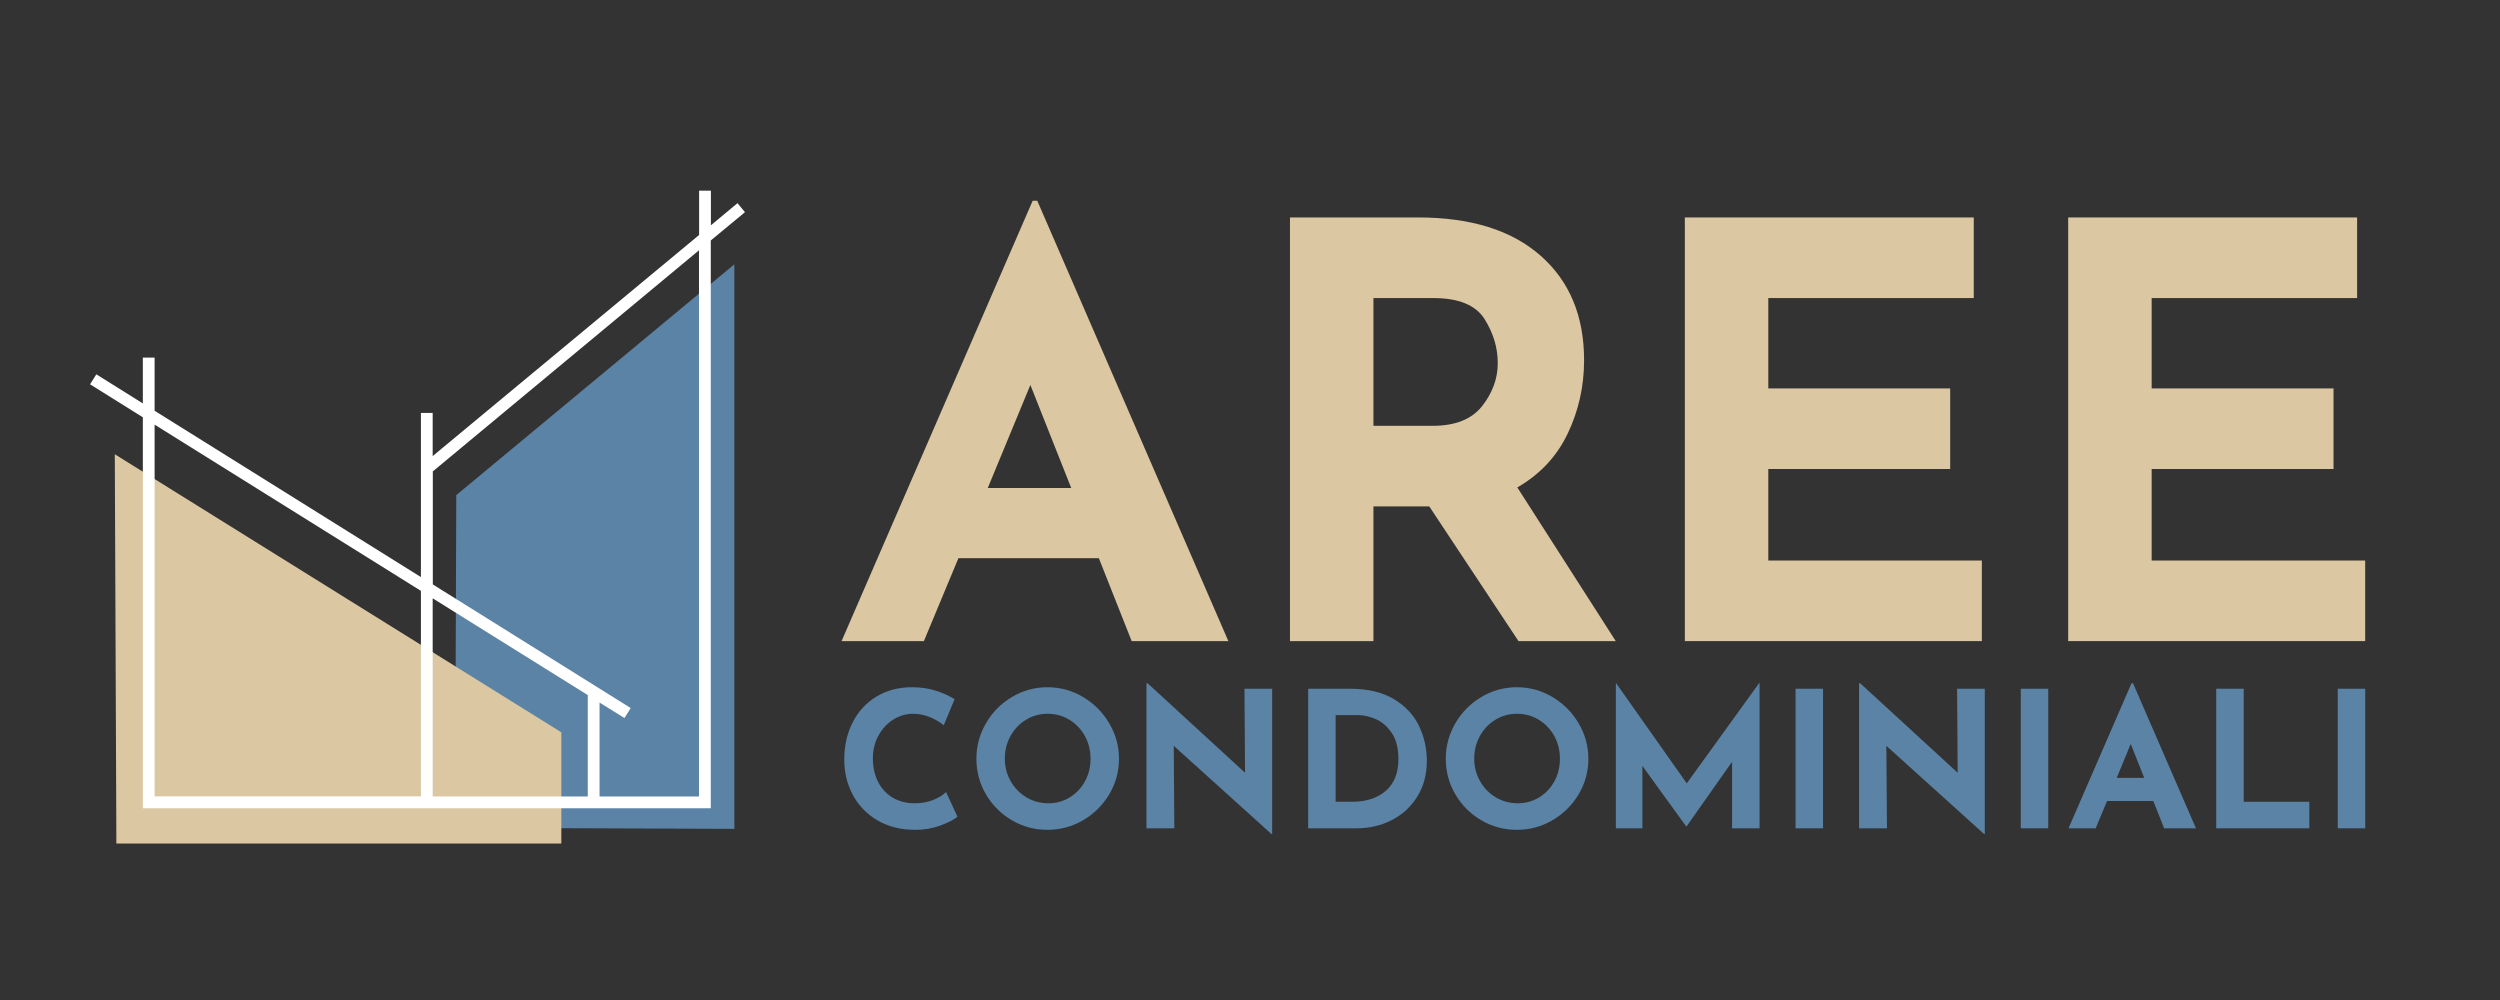
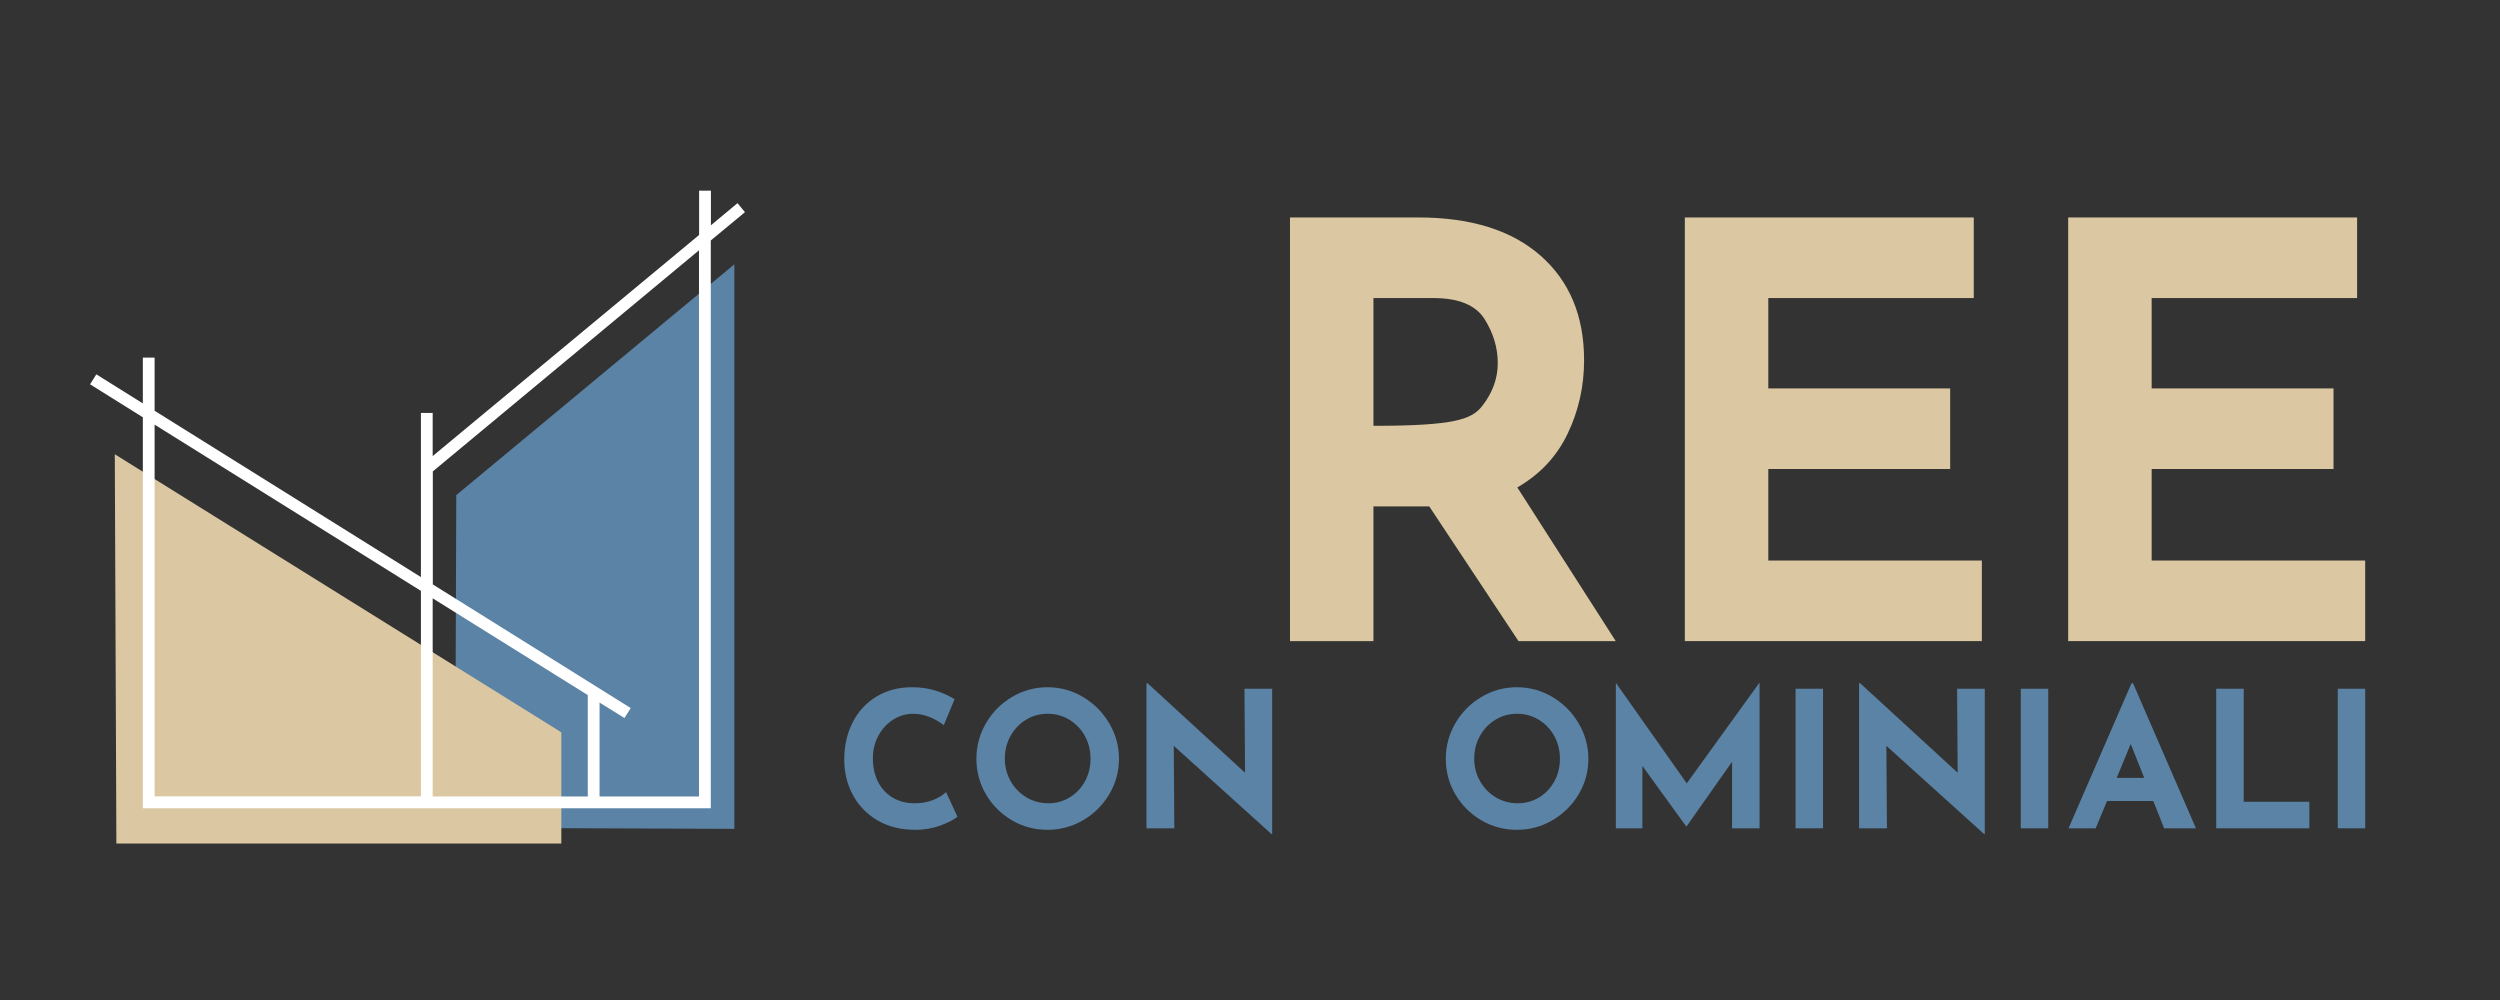
<svg xmlns="http://www.w3.org/2000/svg" width="500" zoomAndPan="magnify" viewBox="0 0 375 150" height="200" preserveAspectRatio="xMidYMid meet">
  <rect x="0" y="0" width="375" height="150" fill="#333333" stroke="none" />
  <defs>
    <g />
    <clipPath id="1dc819f0fc">
      <path d="M 17 68 L 85 68 L 85 126.855 L 17 126.855 Z M 17 68 " clip-rule="nonzero" />
    </clipPath>
    <clipPath id="249d54e86e">
      <path d="M 13.5 28.605 L 111.75 28.605 L 111.75 122 L 13.5 122 Z M 13.5 28.605 " clip-rule="nonzero" />
    </clipPath>
  </defs>
  <path fill="#5b83a6" d="M 68.441 74.266 L 68.266 124.168 L 110.152 124.328 L 110.152 39.648 Z M 68.441 74.266 " fill-opacity="1" fill-rule="nonzero" />
  <g clip-path="url(#1dc819f0fc)">
    <path fill="#dbc7a1" d="M 17.457 126.527 L 84.199 126.527 L 84.199 109.848 L 17.219 68.137 Z M 17.457 126.527 " fill-opacity="1" fill-rule="nonzero" />
  </g>
  <g clip-path="url(#249d54e86e)">
    <path fill="#ffffff" d="M 111.742 31.828 L 110.625 30.473 L 106.637 33.793 L 106.637 28.605 L 104.867 28.605 L 104.867 35.246 L 64.902 68.41 L 64.902 61.945 L 63.137 61.945 L 63.137 86.562 L 23.191 61.613 L 23.191 53.637 L 21.426 53.637 L 21.426 60.512 L 14.449 56.148 L 13.508 57.645 L 21.426 62.594 L 21.426 121.242 L 106.617 121.242 L 106.617 36.07 Z M 23.191 63.695 L 63.137 88.629 L 63.137 119.453 L 23.191 119.453 Z M 64.902 119.473 L 64.902 89.746 L 88.168 104.266 L 88.168 119.473 Z M 104.848 119.473 L 89.934 119.473 L 89.934 105.387 L 93.668 107.703 L 94.609 106.211 L 64.922 87.664 L 64.922 70.711 L 104.848 37.543 Z M 104.848 119.473 " fill-opacity="1" fill-rule="nonzero" />
  </g>
  <g fill="#dbc7a1" fill-opacity="1">
    <g transform="translate(125.2, 96.166)">
      <g>
-         <path d="M 39.629 -12.434 L 18.562 -12.434 L 13.383 0 L 1.035 0 L 29.699 -66.051 L 30.391 -66.051 L 59.055 0 L 44.551 0 Z M 35.484 -22.965 L 29.355 -38.422 L 22.965 -22.965 Z M 35.484 -22.965 " />
-       </g>
+         </g>
    </g>
  </g>
  <g fill="#dbc7a1" fill-opacity="1">
    <g transform="translate(185.293, 96.166)">
      <g>
-         <path d="M 42.48 0 L 29.098 -20.203 L 20.723 -20.203 L 20.723 0 L 8.203 0 L 8.203 -63.547 L 27.457 -63.547 C 35.34 -63.547 41.457 -61.633 45.805 -57.805 C 50.148 -53.977 52.32 -48.754 52.32 -42.133 C 52.32 -38.219 51.5 -34.551 49.859 -31.125 C 48.223 -27.699 45.703 -25.008 42.305 -23.051 L 57.07 0 Z M 20.723 -32.293 L 29.613 -32.293 C 33.012 -32.293 35.484 -33.285 37.039 -35.27 C 38.594 -37.254 39.371 -39.398 39.371 -41.703 C 39.371 -44.004 38.707 -46.207 37.387 -48.309 C 36.062 -50.406 33.5 -51.457 29.699 -51.457 L 20.723 -51.457 Z M 20.723 -32.293 " />
+         <path d="M 42.48 0 L 29.098 -20.203 L 20.723 -20.203 L 20.723 0 L 8.203 0 L 8.203 -63.547 L 27.457 -63.547 C 35.34 -63.547 41.457 -61.633 45.805 -57.805 C 50.148 -53.977 52.32 -48.754 52.32 -42.133 C 52.32 -38.219 51.5 -34.551 49.859 -31.125 C 48.223 -27.699 45.703 -25.008 42.305 -23.051 L 57.07 0 Z M 20.723 -32.293 C 33.012 -32.293 35.484 -33.285 37.039 -35.27 C 38.594 -37.254 39.371 -39.398 39.371 -41.703 C 39.371 -44.004 38.707 -46.207 37.387 -48.309 C 36.062 -50.406 33.5 -51.457 29.699 -51.457 L 20.723 -51.457 Z M 20.723 -32.293 " />
      </g>
    </g>
  </g>
  <g fill="#dbc7a1" fill-opacity="1">
    <g transform="translate(244.522, 96.166)">
      <g>
        <path d="M 51.543 -63.547 L 51.543 -51.457 L 20.723 -51.457 L 20.723 -37.902 L 48.004 -37.902 L 48.004 -25.816 L 20.723 -25.816 L 20.723 -12.086 L 52.754 -12.086 L 52.754 0 L 8.203 0 L 8.203 -63.547 Z M 51.543 -63.547 " />
      </g>
    </g>
  </g>
  <g fill="#dbc7a1" fill-opacity="1">
    <g transform="translate(302.024, 96.166)">
      <g>
        <path d="M 51.543 -63.547 L 51.543 -51.457 L 20.723 -51.457 L 20.723 -37.902 L 48.004 -37.902 L 48.004 -25.816 L 20.723 -25.816 L 20.723 -12.086 L 52.754 -12.086 L 52.754 0 L 8.203 0 L 8.203 -63.547 Z M 51.543 -63.547 " />
      </g>
    </g>
  </g>
  <g fill="#5b83a6" fill-opacity="1">
    <g transform="translate(125.217, 124.245)">
      <g>
        <path d="M 18.402 -1.734 C 17.871 -1.297 17.027 -0.863 15.871 -0.426 C 14.715 0.008 13.453 0.227 12.086 0.227 C 9.906 0.227 8.012 -0.246 6.398 -1.195 C 4.789 -2.141 3.555 -3.418 2.703 -5.02 C 1.848 -6.621 1.422 -8.379 1.422 -10.297 C 1.422 -12.398 1.848 -14.277 2.703 -15.926 C 3.555 -17.578 4.75 -18.859 6.285 -19.781 C 7.82 -20.699 9.594 -21.16 11.605 -21.16 C 12.875 -21.16 14.051 -20.988 15.129 -20.648 C 16.211 -20.305 17.16 -19.879 17.973 -19.367 L 16.352 -15.473 C 14.855 -16.609 13.32 -17.18 11.746 -17.18 C 10.684 -17.18 9.688 -16.883 8.758 -16.297 C 7.832 -15.707 7.09 -14.906 6.543 -13.895 C 5.992 -12.879 5.715 -11.754 5.715 -10.523 C 5.715 -9.176 5.973 -7.996 6.484 -6.98 C 6.996 -5.969 7.727 -5.176 8.676 -4.605 C 9.621 -4.039 10.73 -3.754 12 -3.754 C 13.027 -3.754 13.945 -3.922 14.762 -4.25 C 15.574 -4.582 16.219 -4.977 16.695 -5.434 Z M 18.402 -1.734 " />
      </g>
    </g>
  </g>
  <g fill="#5b83a6" fill-opacity="1">
    <g transform="translate(145.037, 124.245)">
      <g>
        <path d="M 1.422 -10.438 C 1.422 -12.332 1.902 -14.105 2.859 -15.758 C 3.816 -17.406 5.113 -18.719 6.754 -19.695 C 8.395 -20.672 10.172 -21.16 12.086 -21.16 C 14.004 -21.16 15.781 -20.672 17.418 -19.695 C 19.059 -18.719 20.367 -17.406 21.344 -15.758 C 22.32 -14.105 22.809 -12.332 22.809 -10.438 C 22.809 -8.504 22.32 -6.723 21.344 -5.09 C 20.367 -3.461 19.059 -2.168 17.418 -1.207 C 15.781 -0.25 14.004 0.227 12.086 0.227 C 10.152 0.227 8.371 -0.25 6.742 -1.207 C 5.109 -2.168 3.816 -3.461 2.859 -5.09 C 1.902 -6.723 1.422 -8.504 1.422 -10.438 Z M 5.688 -10.438 C 5.688 -9.223 5.977 -8.105 6.555 -7.082 C 7.133 -6.059 7.922 -5.246 8.918 -4.648 C 9.91 -4.055 11.016 -3.754 12.23 -3.754 C 13.406 -3.754 14.477 -4.055 15.441 -4.648 C 16.41 -5.246 17.168 -6.055 17.719 -7.066 C 18.27 -8.082 18.543 -9.207 18.543 -10.438 C 18.543 -11.688 18.258 -12.828 17.691 -13.852 C 17.121 -14.875 16.348 -15.684 15.371 -16.281 C 14.395 -16.879 13.309 -17.18 12.117 -17.18 C 10.922 -17.18 9.836 -16.879 8.859 -16.281 C 7.883 -15.684 7.109 -14.875 6.543 -13.852 C 5.973 -12.828 5.688 -11.688 5.688 -10.438 Z M 5.688 -10.438 " />
      </g>
    </g>
  </g>
  <g fill="#5b83a6" fill-opacity="1">
    <g transform="translate(169.265, 124.245)">
      <g>
        <path d="M 21.559 -20.934 L 21.559 0.852 L 21.445 0.852 L 6.797 -12.371 L 6.883 0 L 2.703 0 L 2.703 -21.758 L 2.871 -21.758 L 17.492 -8.332 L 17.406 -20.934 Z M 21.559 -20.934 " />
      </g>
    </g>
  </g>
  <g fill="#5b83a6" fill-opacity="1">
    <g transform="translate(193.521, 124.245)">
      <g>
-         <path d="M 2.703 -20.934 L 8.957 -20.934 C 11.633 -20.934 13.832 -20.414 15.559 -19.383 C 17.281 -18.348 18.539 -17.012 19.324 -15.371 C 20.113 -13.73 20.504 -11.973 20.504 -10.098 C 20.504 -8.086 20.031 -6.312 19.082 -4.777 C 18.137 -3.242 16.859 -2.062 15.258 -1.238 C 13.656 -0.414 11.898 0 9.984 0 L 2.703 0 Z M 9.273 -3.98 C 11.414 -3.98 13.109 -4.531 14.363 -5.633 C 15.613 -6.73 16.238 -8.312 16.238 -10.379 C 16.238 -12.051 15.895 -13.375 15.203 -14.363 C 14.508 -15.348 13.703 -16.031 12.785 -16.41 C 11.863 -16.789 10.996 -16.98 10.184 -16.98 L 6.824 -16.98 L 6.824 -3.98 Z M 9.273 -3.98 " />
-       </g>
+         </g>
    </g>
  </g>
  <g fill="#5b83a6" fill-opacity="1">
    <g transform="translate(215.446, 124.245)">
      <g>
        <path d="M 1.422 -10.438 C 1.422 -12.332 1.902 -14.105 2.859 -15.758 C 3.816 -17.406 5.113 -18.719 6.754 -19.695 C 8.395 -20.672 10.172 -21.16 12.086 -21.16 C 14.004 -21.16 15.781 -20.672 17.418 -19.695 C 19.059 -18.719 20.367 -17.406 21.344 -15.758 C 22.32 -14.105 22.809 -12.332 22.809 -10.438 C 22.809 -8.504 22.32 -6.723 21.344 -5.09 C 20.367 -3.461 19.059 -2.168 17.418 -1.207 C 15.781 -0.25 14.004 0.227 12.086 0.227 C 10.152 0.227 8.371 -0.25 6.742 -1.207 C 5.109 -2.168 3.816 -3.461 2.859 -5.09 C 1.902 -6.723 1.422 -8.504 1.422 -10.438 Z M 5.688 -10.438 C 5.688 -9.223 5.977 -8.105 6.555 -7.082 C 7.133 -6.059 7.922 -5.246 8.918 -4.648 C 9.91 -4.055 11.016 -3.754 12.23 -3.754 C 13.406 -3.754 14.477 -4.055 15.441 -4.648 C 16.41 -5.246 17.168 -6.055 17.719 -7.066 C 18.27 -8.082 18.543 -9.207 18.543 -10.438 C 18.543 -11.688 18.258 -12.828 17.691 -13.852 C 17.121 -14.875 16.348 -15.684 15.371 -16.281 C 14.395 -16.879 13.309 -17.18 12.117 -17.18 C 10.922 -17.18 9.836 -16.879 8.859 -16.281 C 7.883 -15.684 7.109 -14.875 6.543 -13.852 C 5.973 -12.828 5.688 -11.688 5.688 -10.438 Z M 5.688 -10.438 " />
      </g>
    </g>
  </g>
  <g fill="#5b83a6" fill-opacity="1">
    <g transform="translate(239.674, 124.245)">
      <g>
        <path d="M 24.262 -21.785 L 24.262 0 L 20.137 0 L 20.137 -9.984 L 13.309 -0.285 L 13.254 -0.285 L 6.684 -9.355 L 6.684 0 L 2.703 0 L 2.703 -21.785 L 2.73 -21.785 L 13.34 -6.742 L 24.203 -21.785 Z M 24.262 -21.785 " />
      </g>
    </g>
  </g>
  <g fill="#5b83a6" fill-opacity="1">
    <g transform="translate(266.632, 124.245)">
      <g>
        <path d="M 2.703 -20.934 L 6.824 -20.934 L 6.824 0 L 2.703 0 Z M 2.703 -20.934 " />
      </g>
    </g>
  </g>
  <g fill="#5b83a6" fill-opacity="1">
    <g transform="translate(276.158, 124.245)">
      <g>
        <path d="M 21.559 -20.934 L 21.559 0.852 L 21.445 0.852 L 6.797 -12.371 L 6.883 0 L 2.703 0 L 2.703 -21.758 L 2.871 -21.758 L 17.492 -8.332 L 17.406 -20.934 Z M 21.559 -20.934 " />
      </g>
    </g>
  </g>
  <g fill="#5b83a6" fill-opacity="1">
    <g transform="translate(300.414, 124.245)">
      <g>
        <path d="M 2.703 -20.934 L 6.824 -20.934 L 6.824 0 L 2.703 0 Z M 2.703 -20.934 " />
      </g>
    </g>
  </g>
  <g fill="#5b83a6" fill-opacity="1">
    <g transform="translate(309.941, 124.245)">
      <g>
        <path d="M 13.055 -4.094 L 6.113 -4.094 L 4.41 0 L 0.34 0 L 9.785 -21.758 L 10.012 -21.758 L 19.453 0 L 14.676 0 Z M 11.688 -7.566 L 9.668 -12.656 L 7.566 -7.566 Z M 11.688 -7.566 " />
      </g>
    </g>
  </g>
  <g fill="#5b83a6" fill-opacity="1">
    <g transform="translate(329.732, 124.245)">
      <g>
        <path d="M 6.824 -20.934 L 6.824 -3.98 L 16.668 -3.98 L 16.668 0 L 2.703 0 L 2.703 -20.934 Z M 6.824 -20.934 " />
      </g>
    </g>
  </g>
  <g fill="#5b83a6" fill-opacity="1">
    <g transform="translate(347.96, 124.245)">
      <g>
        <path d="M 2.703 -20.934 L 6.824 -20.934 L 6.824 0 L 2.703 0 Z M 2.703 -20.934 " />
      </g>
    </g>
  </g>
</svg>